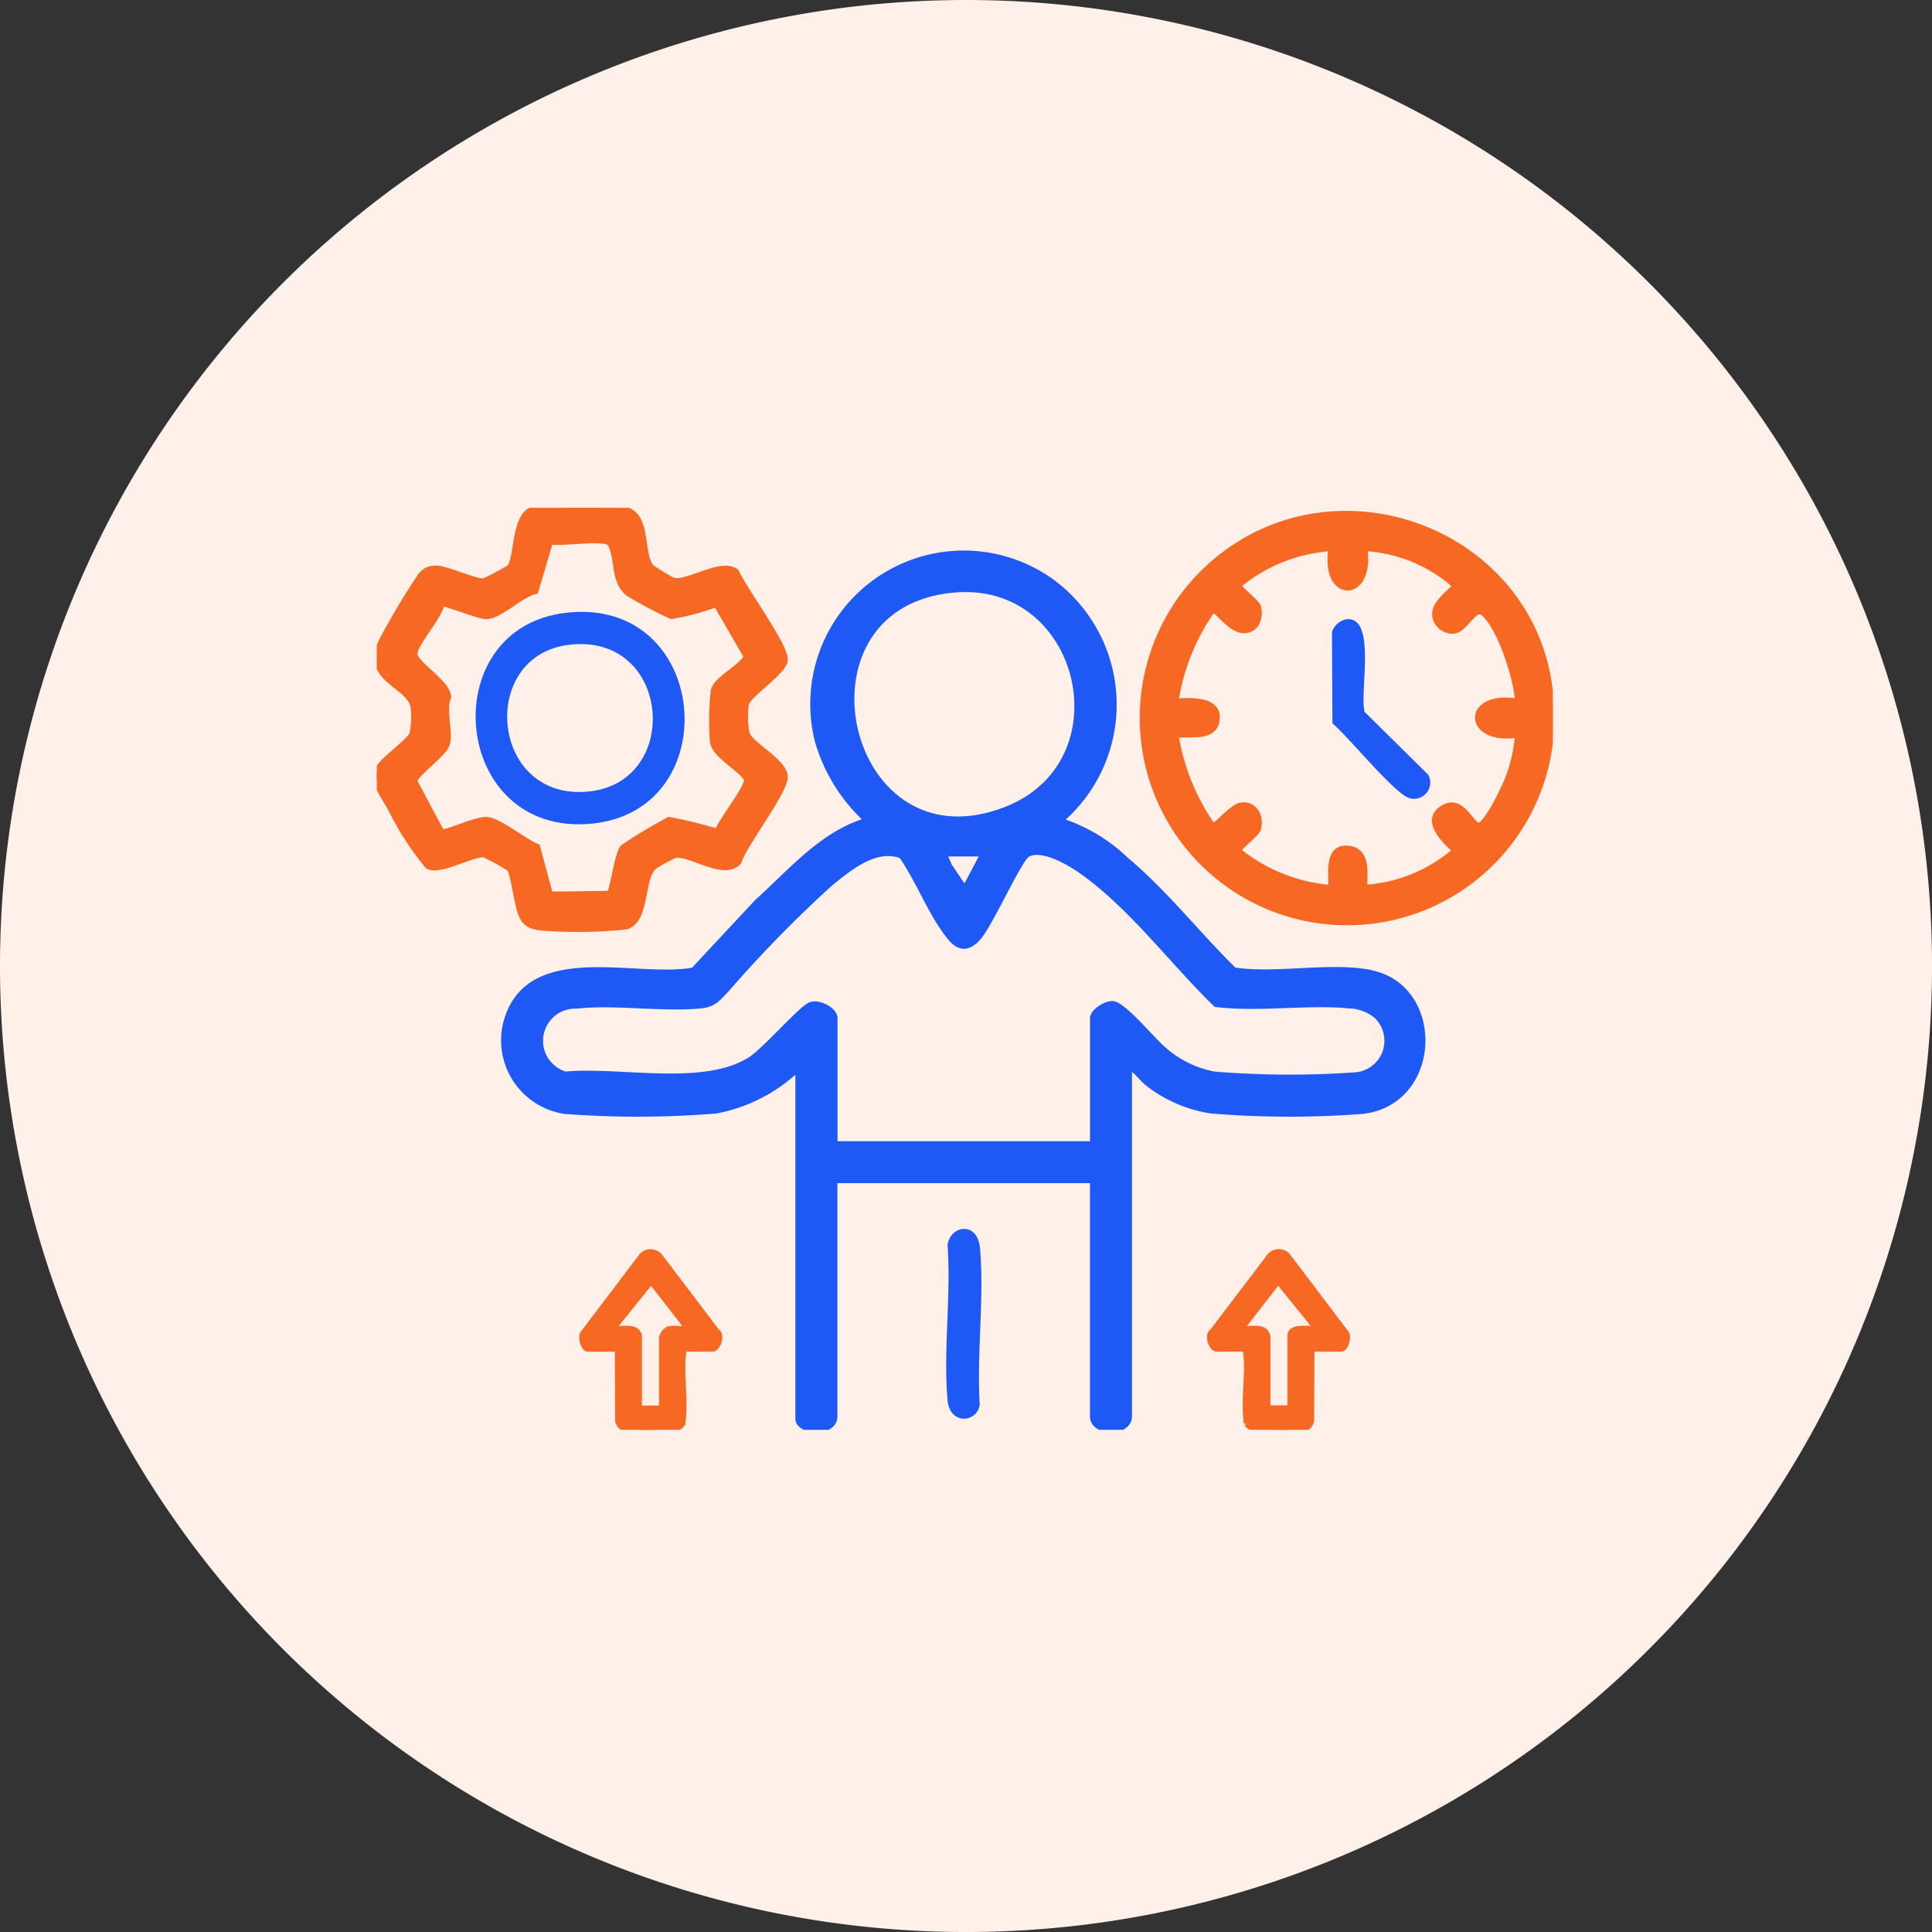
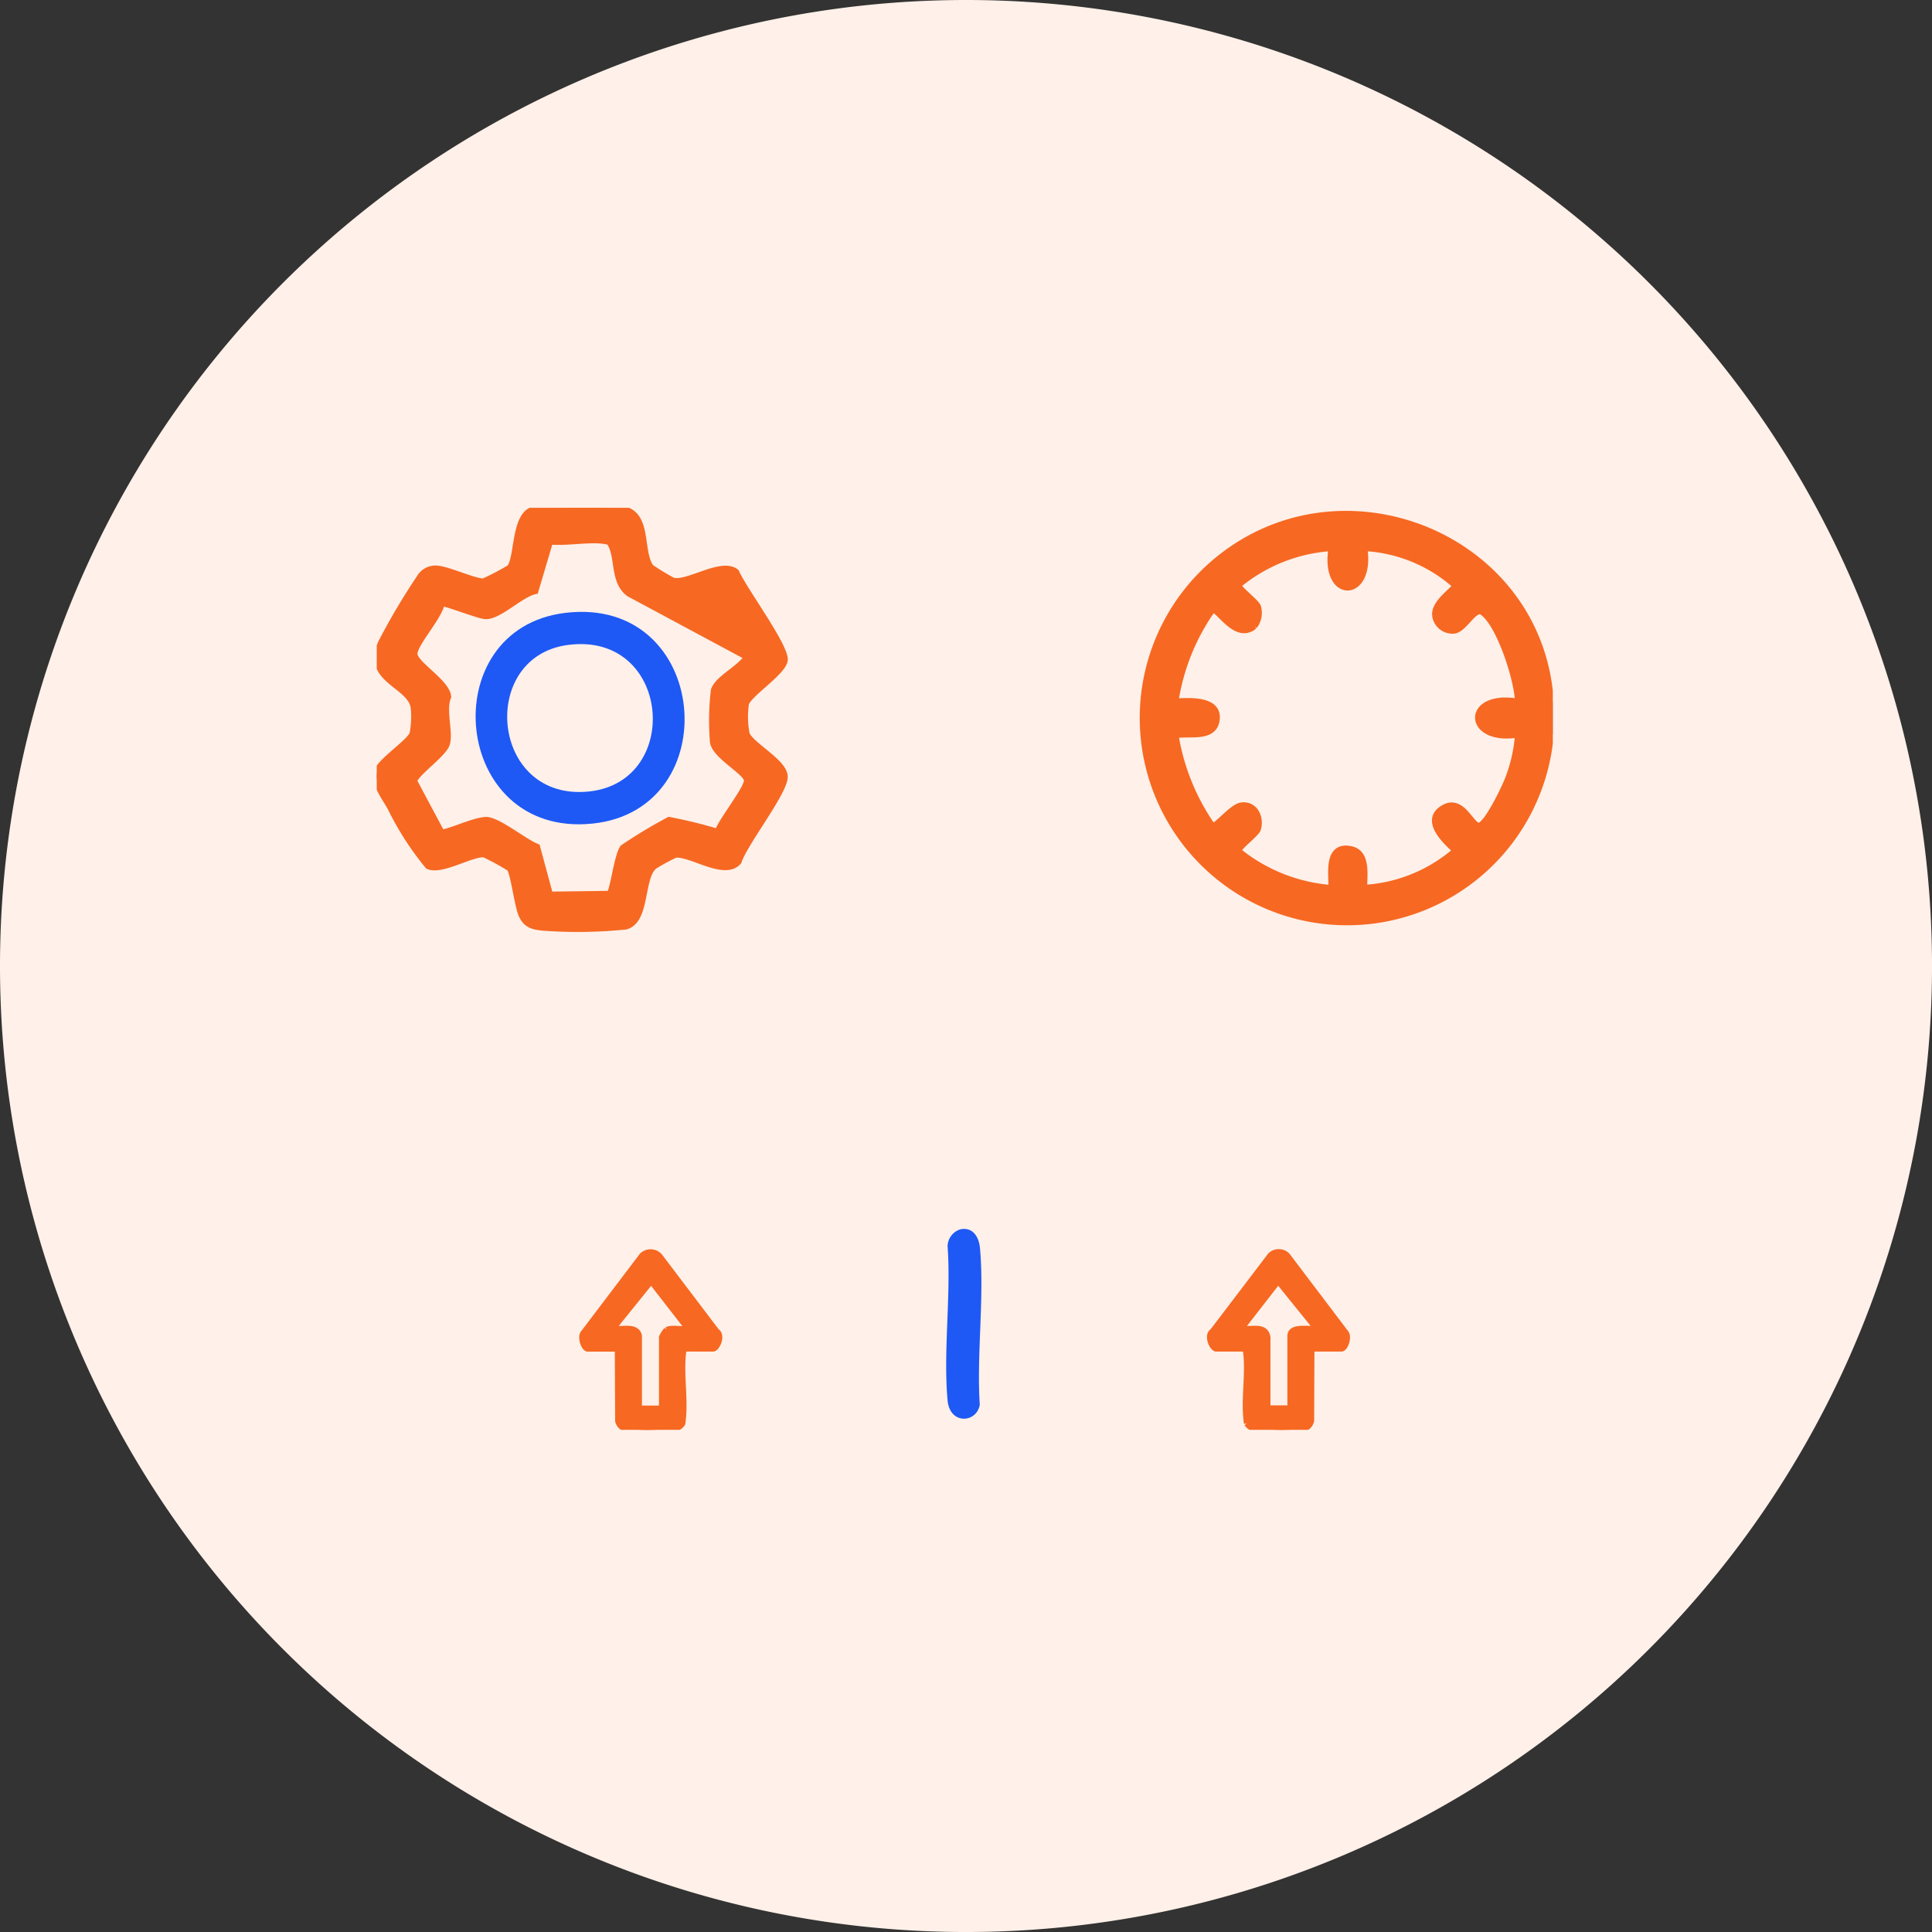
<svg xmlns="http://www.w3.org/2000/svg" width="117.949" height="117.95" viewBox="0 0 117.949 117.95">
  <rect x="0" y="0" width="117.949" height="117.95" fill="#333333" stroke="none" />
  <defs>
    <clipPath id="clip-path">
      <rect id="Rectangle_61971" data-name="Rectangle 61971" width="71.799" height="56.292" fill="none" />
    </clipPath>
  </defs>
  <g id="employee_productivity" data-name="employee productivity" transform="translate(-15044 -1754)">
    <path id="Path_210596" data-name="Path 210596" d="M230.765,635.925A58.975,58.975,0,1,1,171.79,576.95a58.974,58.974,0,0,1,58.975,58.975" transform="translate(14931.185 1177.05)" fill="#fff0e9" />
    <g id="Group_164235" data-name="Group 164235" transform="translate(15067 1785)" clip-path="url(#clip-path)">
      <path id="Path_206851" data-name="Path 206851" d="M62.052,12.2h-.136a1.755,1.755,0,0,1,0-1.966h.136Z" transform="translate(9.746 1.619)" fill="#8f8f8f" />
      <path id="Path_206852" data-name="Path 206852" d="M30.915,38.032c.762-.136,1.108.508,1.166,1.165.273,3.028-.213,6.478-.014,9.55-.183,1.117-1.829,1.241-1.965-.266-.273-2.991.219-6.386,0-9.422a1.105,1.105,0,0,1,.809-1.029" transform="translate(4.748 6.013)" fill="#1e59f5" />
-       <path id="Path_206853" data-name="Path 206853" d="M59.6,28.113c-2.489-.5-5.825.247-8.4-.165-2.222-2.173-4.224-4.75-6.6-6.742a10.177,10.177,0,0,0-4.216-2.453A9.18,9.18,0,0,0,40,4.175a9.069,9.069,0,0,0-14.022,9.667,10.328,10.328,0,0,0,3.161,4.913c-2.8.681-4.817,3.134-6.886,4.984l-3.932,4.214c-3.47.672-9.877-1.635-11.309,2.883A4.239,4.239,0,0,0,10.4,36.3a58.59,58.59,0,0,0,9.216-.023,9.711,9.711,0,0,0,5.165-2.77v21.7c0,.646,1.966.809,1.966-.136V40.529H42.765V55.068c0,.9,1.966.9,1.966,0V33.507c.6.218.925.818,1.417,1.183a8.175,8.175,0,0,0,3.75,1.587,58.572,58.572,0,0,0,9.215.023c4.537-.545,4.706-7.326.486-8.175M34.171,4.472c8.054-.695,10.737,10.791,3.156,13.69-10.1,3.861-13.75-12.775-3.156-13.69m2,16.111-1.335,2.529-1.076-1.593-.4-.937Zm22.55,13.773a56.954,56.954,0,0,1-8.68-.042,6.574,6.574,0,0,1-3.2-1.578c-.606-.512-2.427-2.71-3.015-2.725-.343-.01-1.057.422-1.057.758v7.8H26.755v-7.8c0-.409-.818-.842-1.267-.717-.512.144-2.763,2.763-3.687,3.346-2.915,1.842-8,.6-11.377.92a2.266,2.266,0,0,1,.681-4.445c2.4-.255,5.178.211,7.574-.011.8-.074,1.016-.451,1.54-.988a76.167,76.167,0,0,1,6.322-6.46c1.226-.989,2.835-2.33,4.5-1.687,1,1.416,1.688,3.231,2.683,4.62.516.722,1,1.316,1.805.425.752-.834,2.492-4.795,3.03-5.116.969-.583,2.761.506,3.556,1.076,3.018,2.164,5.45,5.463,8.1,8.05,2.617.307,5.479-.161,8.072.075a2.943,2.943,0,0,1,1.744.644,2.233,2.233,0,0,1-1.314,3.856" transform="translate(1.077 0.404)" fill="#1e59f5" stroke="#1e59f5" stroke-width="0.6" />
      <path id="Path_206854" data-name="Path 206854" d="M65.274,11.8c-.608-10.139-12.9-15.079-20.583-8.432a12.458,12.458,0,1,0,20.583,10.4,17.972,17.972,0,0,0,0-1.966m-1.966,1.966a9.349,9.349,0,0,1-.6,2.706c-.176.477-1.353,2.988-1.844,2.9s-1.015-1.726-2.111-1.09c-1.251.721.082,1.992.753,2.589a9.366,9.366,0,0,1-5.622,2.295c-.01-.792.236-2.15-.805-2.364-1.748-.358-.946,2.316-1.24,2.367a10.264,10.264,0,0,1-5.614-2.248c-.143-.192,1.078-1.061,1.169-1.363.214-.711-.191-1.533-.992-1.423-.586.08-1.566,1.394-1.788,1.239a13.489,13.489,0,0,1-2.247-5.55c.766-.184,2.3.255,2.5-.873.244-1.349-1.68-1.211-2.507-1.162a13.145,13.145,0,0,1,2.254-5.615c.337-.234,1.424,1.932,2.567.991A1.323,1.323,0,0,0,47.4,6c-.091-.305-1.314-1.173-1.169-1.363a9.928,9.928,0,0,1,5.694-2.247c-.545,3.231,2.468,3.191,1.965,0A9.1,9.1,0,0,1,59.511,4.71c-.428.491-1.327,1.1-1.262,1.811a1.049,1.049,0,0,0,1.161.907c.651-.12,1.209-1.48,1.725-1.113,1.059.749,2.147,4.174,2.172,5.488-3.3-.579-3.2,2.508,0,1.966" transform="translate(6.384 0.053)" fill="#f76923" stroke="#f76923" stroke-width="0.4" />
-       <path id="Path_206855" data-name="Path 206855" d="M22.568,13.82a5.559,5.559,0,0,1-.044-1.864c.181-.613,2.365-1.976,2.371-2.694,0-.9-2.513-4.281-2.969-5.333-.884-.717-3.045.839-3.879.52a14.8,14.8,0,0,1-1.318-.8C15.979,2.642,16.687.267,14.843.06a33.247,33.247,0,0,0-5.374.1c-1.064.428-.845,2.9-1.335,3.51a15.858,15.858,0,0,1-1.6.842c-.5.046-2.126-.717-2.83-.779a1.1,1.1,0,0,0-1.075.545A40.578,40.578,0,0,0,.3,8.205c-1.081,2.316,1.782,2.56,1.973,4a5.314,5.314,0,0,1-.08,1.62c-.255.564-2.057,1.714-2.173,2.326-.144.766.492,1.53.842,2.173a17.9,17.9,0,0,0,2.285,3.543c.818.356,2.582-.77,3.406-.726A14.842,14.842,0,0,1,8.128,22c.237.3.476,2.275.729,2.853.273.623.719.713,1.338.77a29.039,29.039,0,0,0,5-.074c1.323-.341.872-3.045,1.771-3.7a12.648,12.648,0,0,1,1.26-.681c.977-.112,3.017,1.406,3.852.424.35-1.105,2.826-4.25,2.814-5.17-.011-.884-1.991-1.86-2.326-2.6M20.808,19.8a29.61,29.61,0,0,0-2.958-.725,30.425,30.425,0,0,0-2.808,1.69c-.371.521-.594,2.654-.831,2.822l-3.648.048-.79-2.924c-.771-.294-2.453-1.7-3.156-1.635-.773.071-1.86.624-2.66.782L2.272,16.7C2.281,16.27,4,15.09,4.246,14.462c.263-.67-.253-2.107.1-2.924C4.261,10.615,2.2,9.509,2.288,8.871c.1-.711,1.517-2.209,1.664-3.055.109-.086,2.2.74,2.66.782.818.075,2.15-1.334,3.058-1.522l.9-3.032c1.008.108,2.485-.195,3.43-.016.211.041.228.052.323.24.444.863.136,2.28,1.1,2.969a26,26,0,0,0,2.556,1.354,14.217,14.217,0,0,0,2.763-.736L22.619,9.1c-.382.691-1.8,1.334-2.021,2.044a15.67,15.67,0,0,0-.055,3.161c.136.873,2.122,1.842,2.075,2.369-.049.56-1.561,2.436-1.8,3.127" transform="translate(0 -0.001)" fill="#f76923" stroke="#f76923" stroke-width="0.4" />
+       <path id="Path_206855" data-name="Path 206855" d="M22.568,13.82a5.559,5.559,0,0,1-.044-1.864c.181-.613,2.365-1.976,2.371-2.694,0-.9-2.513-4.281-2.969-5.333-.884-.717-3.045.839-3.879.52a14.8,14.8,0,0,1-1.318-.8C15.979,2.642,16.687.267,14.843.06a33.247,33.247,0,0,0-5.374.1c-1.064.428-.845,2.9-1.335,3.51a15.858,15.858,0,0,1-1.6.842c-.5.046-2.126-.717-2.83-.779a1.1,1.1,0,0,0-1.075.545A40.578,40.578,0,0,0,.3,8.205c-1.081,2.316,1.782,2.56,1.973,4a5.314,5.314,0,0,1-.08,1.62c-.255.564-2.057,1.714-2.173,2.326-.144.766.492,1.53.842,2.173a17.9,17.9,0,0,0,2.285,3.543c.818.356,2.582-.77,3.406-.726A14.842,14.842,0,0,1,8.128,22c.237.3.476,2.275.729,2.853.273.623.719.713,1.338.77a29.039,29.039,0,0,0,5-.074c1.323-.341.872-3.045,1.771-3.7a12.648,12.648,0,0,1,1.26-.681c.977-.112,3.017,1.406,3.852.424.35-1.105,2.826-4.25,2.814-5.17-.011-.884-1.991-1.86-2.326-2.6M20.808,19.8a29.61,29.61,0,0,0-2.958-.725,30.425,30.425,0,0,0-2.808,1.69c-.371.521-.594,2.654-.831,2.822l-3.648.048-.79-2.924c-.771-.294-2.453-1.7-3.156-1.635-.773.071-1.86.624-2.66.782L2.272,16.7C2.281,16.27,4,15.09,4.246,14.462c.263-.67-.253-2.107.1-2.924C4.261,10.615,2.2,9.509,2.288,8.871c.1-.711,1.517-2.209,1.664-3.055.109-.086,2.2.74,2.66.782.818.075,2.15-1.334,3.058-1.522l.9-3.032c1.008.108,2.485-.195,3.43-.016.211.041.228.052.323.24.444.863.136,2.28,1.1,2.969L22.619,9.1c-.382.691-1.8,1.334-2.021,2.044a15.67,15.67,0,0,0-.055,3.161c.136.873,2.122,1.842,2.075,2.369-.049.56-1.561,2.436-1.8,3.127" transform="translate(0 -0.001)" fill="#f76923" stroke="#f76923" stroke-width="0.4" />
      <path id="Path_206856" data-name="Path 206856" d="M52.18,44.161l-3.563-4.706a.709.709,0,0,0-.985-.011L44.1,44.087c-.375.228-.023,1.018.207,1.018h1.707c.1,0,.128.219.136.309.155,1.33-.165,2.915.042,4.272a.7.7,0,0,0,.23.218,9.609,9.609,0,0,0,2.737.147c.409-.033.792-.05.92-.518l.019-4.428h1.841c.23,0,.467-.741.232-.954m-2.026-.218c-.324.025-1.3-.136-1.3.409v4.447H47.411v-4.36c-.121-.714-.916-.429-1.394-.495-.125-.016-.155.05-.136-.136l2.2-2.831L50.372,43.8c.038.2-.089.124-.222.136" transform="translate(6.95 6.208)" fill="#f76923" stroke="#f76923" stroke-width="0.4" />
      <path id="Path_206857" data-name="Path 206857" d="M19.02,44.092l-3.487-4.6a.721.721,0,0,0-1.026-.038l-3.563,4.7c-.236.211,0,.954.23.954h1.844l.019,4.428c.128.467.508.485.92.516a9.568,9.568,0,0,0,2.737-.146.7.7,0,0,0,.23-.218c.206-1.363-.113-2.942.042-4.272.011-.09.042-.311.136-.311H18.81c.23,0,.582-.79.207-1.016m-1.908-.151c-.339.045-.781-.08-1.105.059a1.283,1.283,0,0,0-.289.436V48.8h-1.44V44.345c-.121-.575-.888-.375-1.3-.409-.136-.011-.26.069-.222-.136l2.284-2.83,2.206,2.841c.023.183-.007.117-.136.136" transform="translate(1.716 6.21)" fill="#f76923" stroke="#f76923" stroke-width="0.4" />
-       <path id="Path_206858" data-name="Path 206858" d="M51.156,5.892c1.974-.362.858,4.513,1.19,5.64l3.886,3.84A.991.991,0,0,1,55.092,16.8c-.884-.219-3.787-3.815-4.713-4.566l-.026-5.587a1.188,1.188,0,0,1,.8-.755" transform="translate(7.965 0.929)" fill="#1e59f5" />
      <path id="Path_206859" data-name="Path 206859" d="M10.684,5.548c-8.072.973-6.949,13.72,1.635,12.867,8.294-.824,7.215-13.932-1.635-12.867m1.491,10.9c-6.04.674-6.836-8.189-1.354-8.938,6.288-.858,7.058,8.3,1.354,8.938" transform="translate(0.824 0.868)" fill="#1e59f5" />
    </g>
  </g>
</svg>